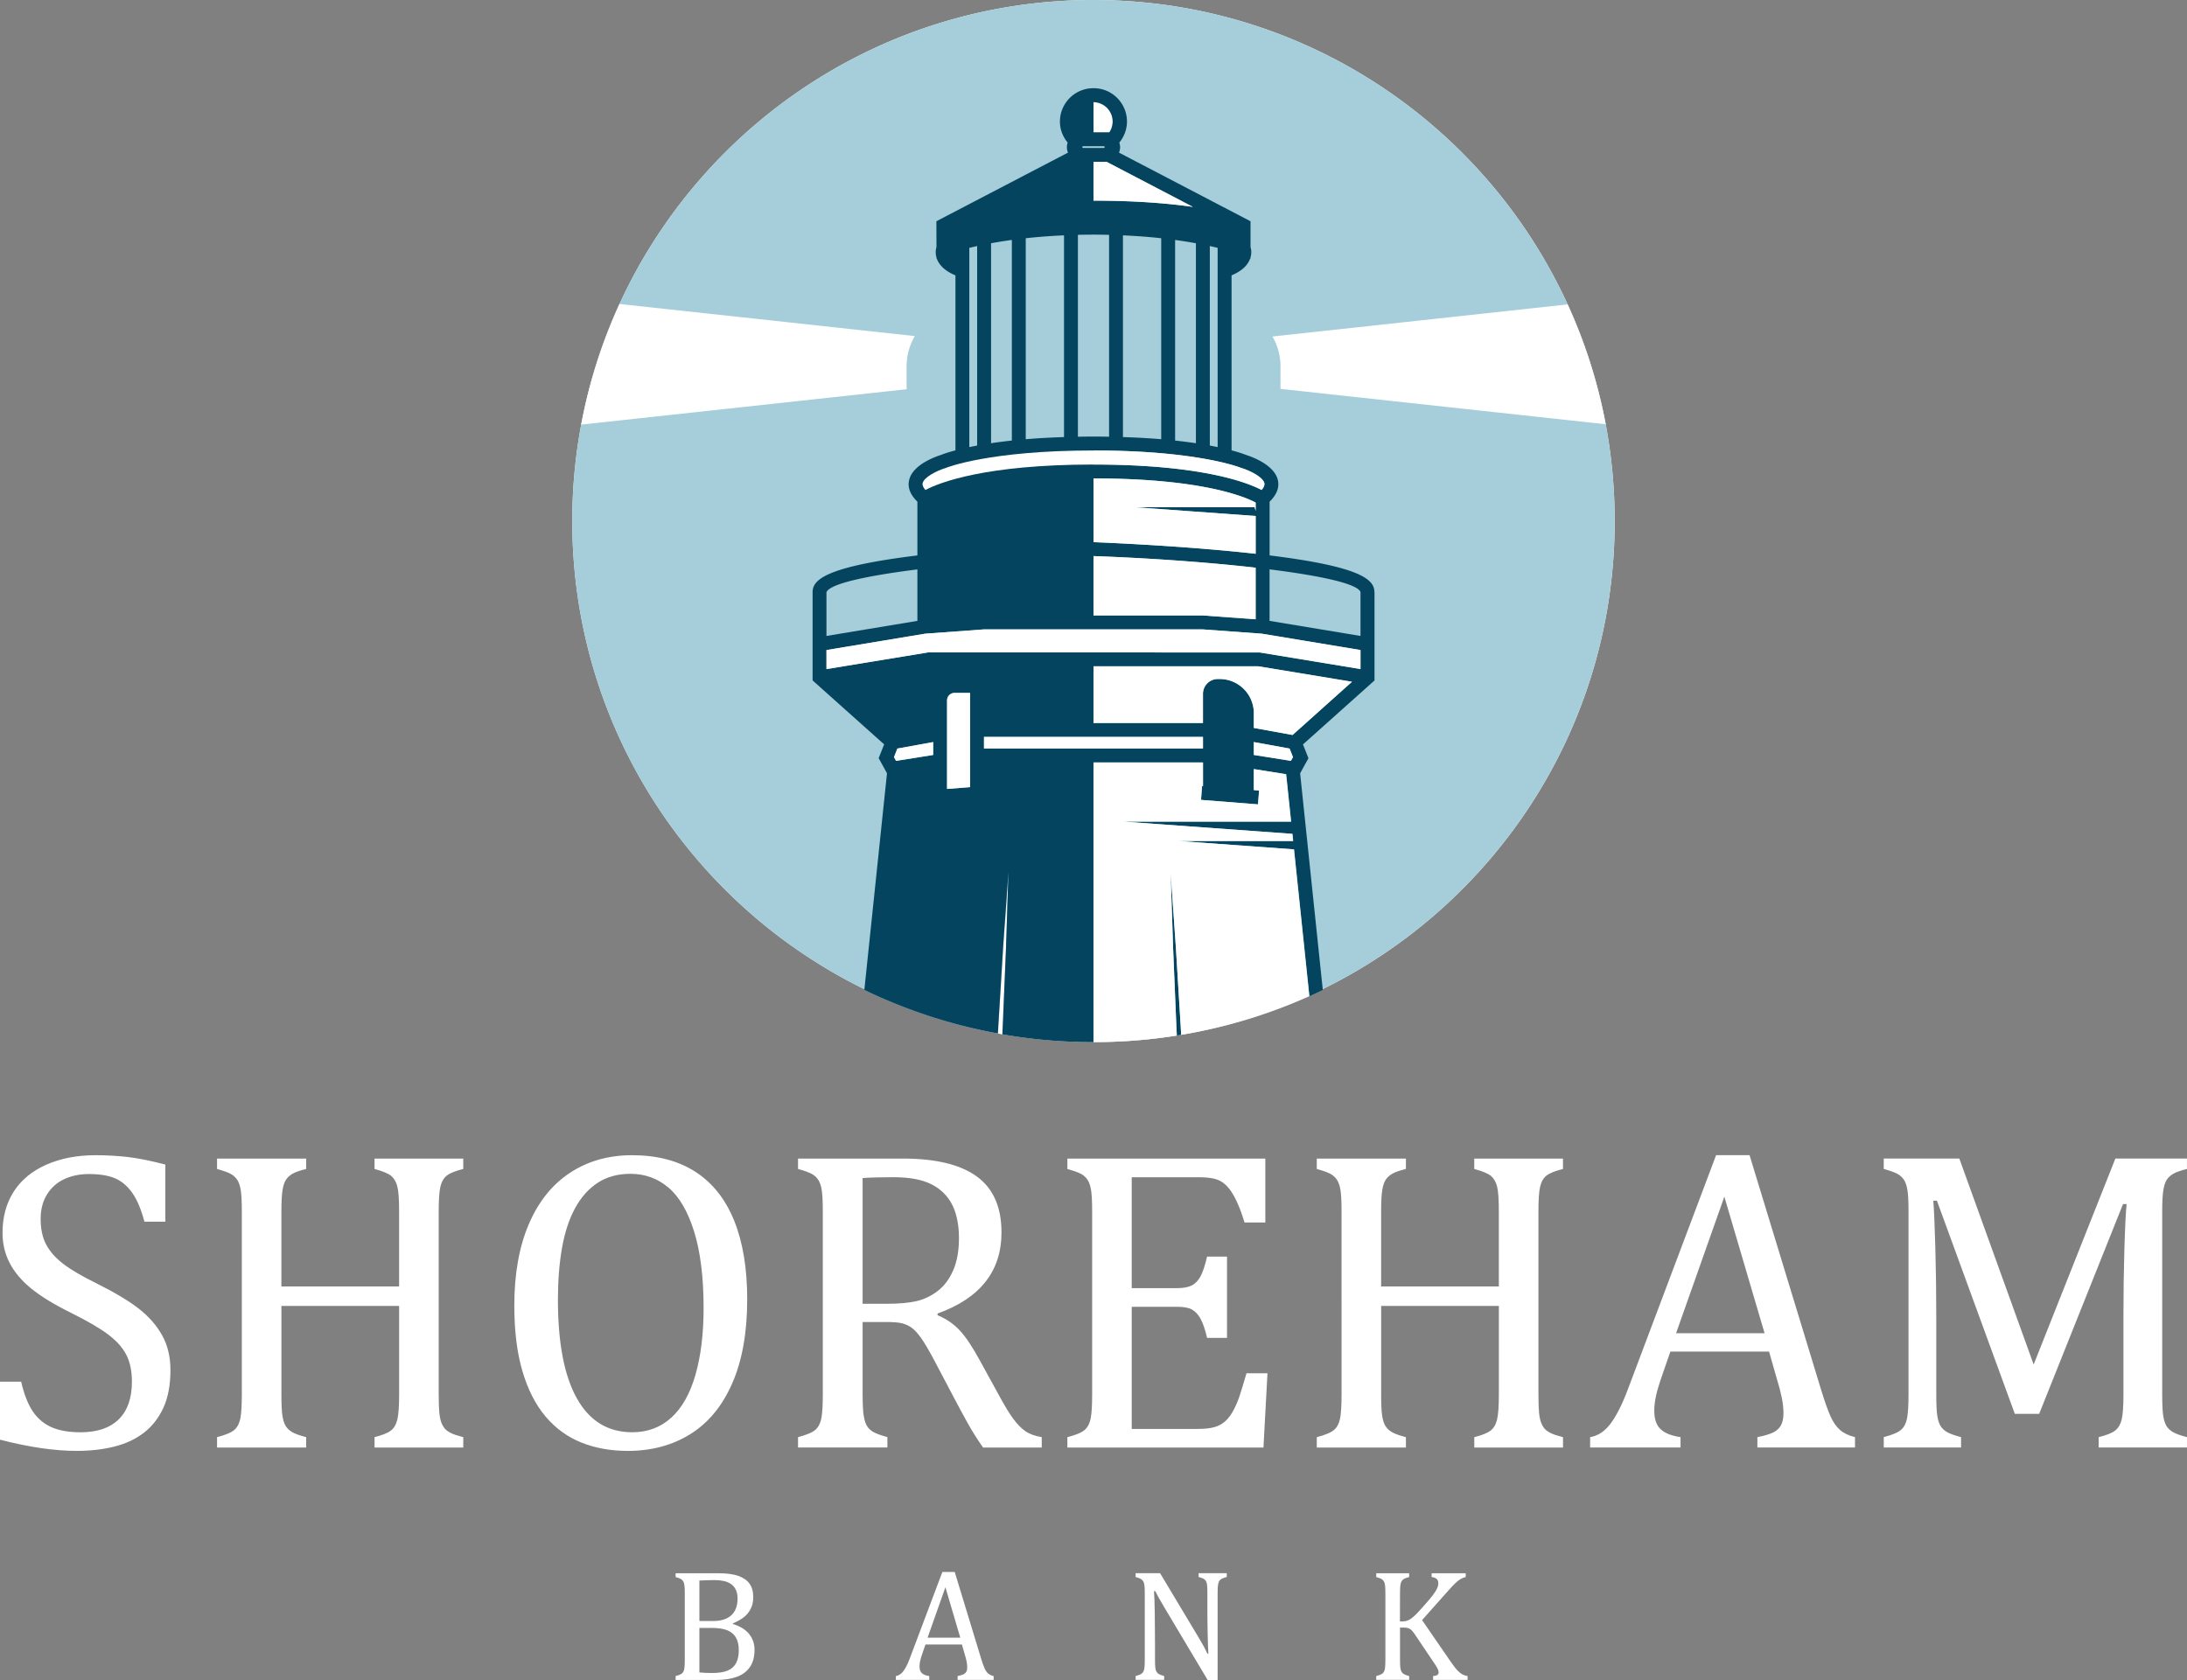
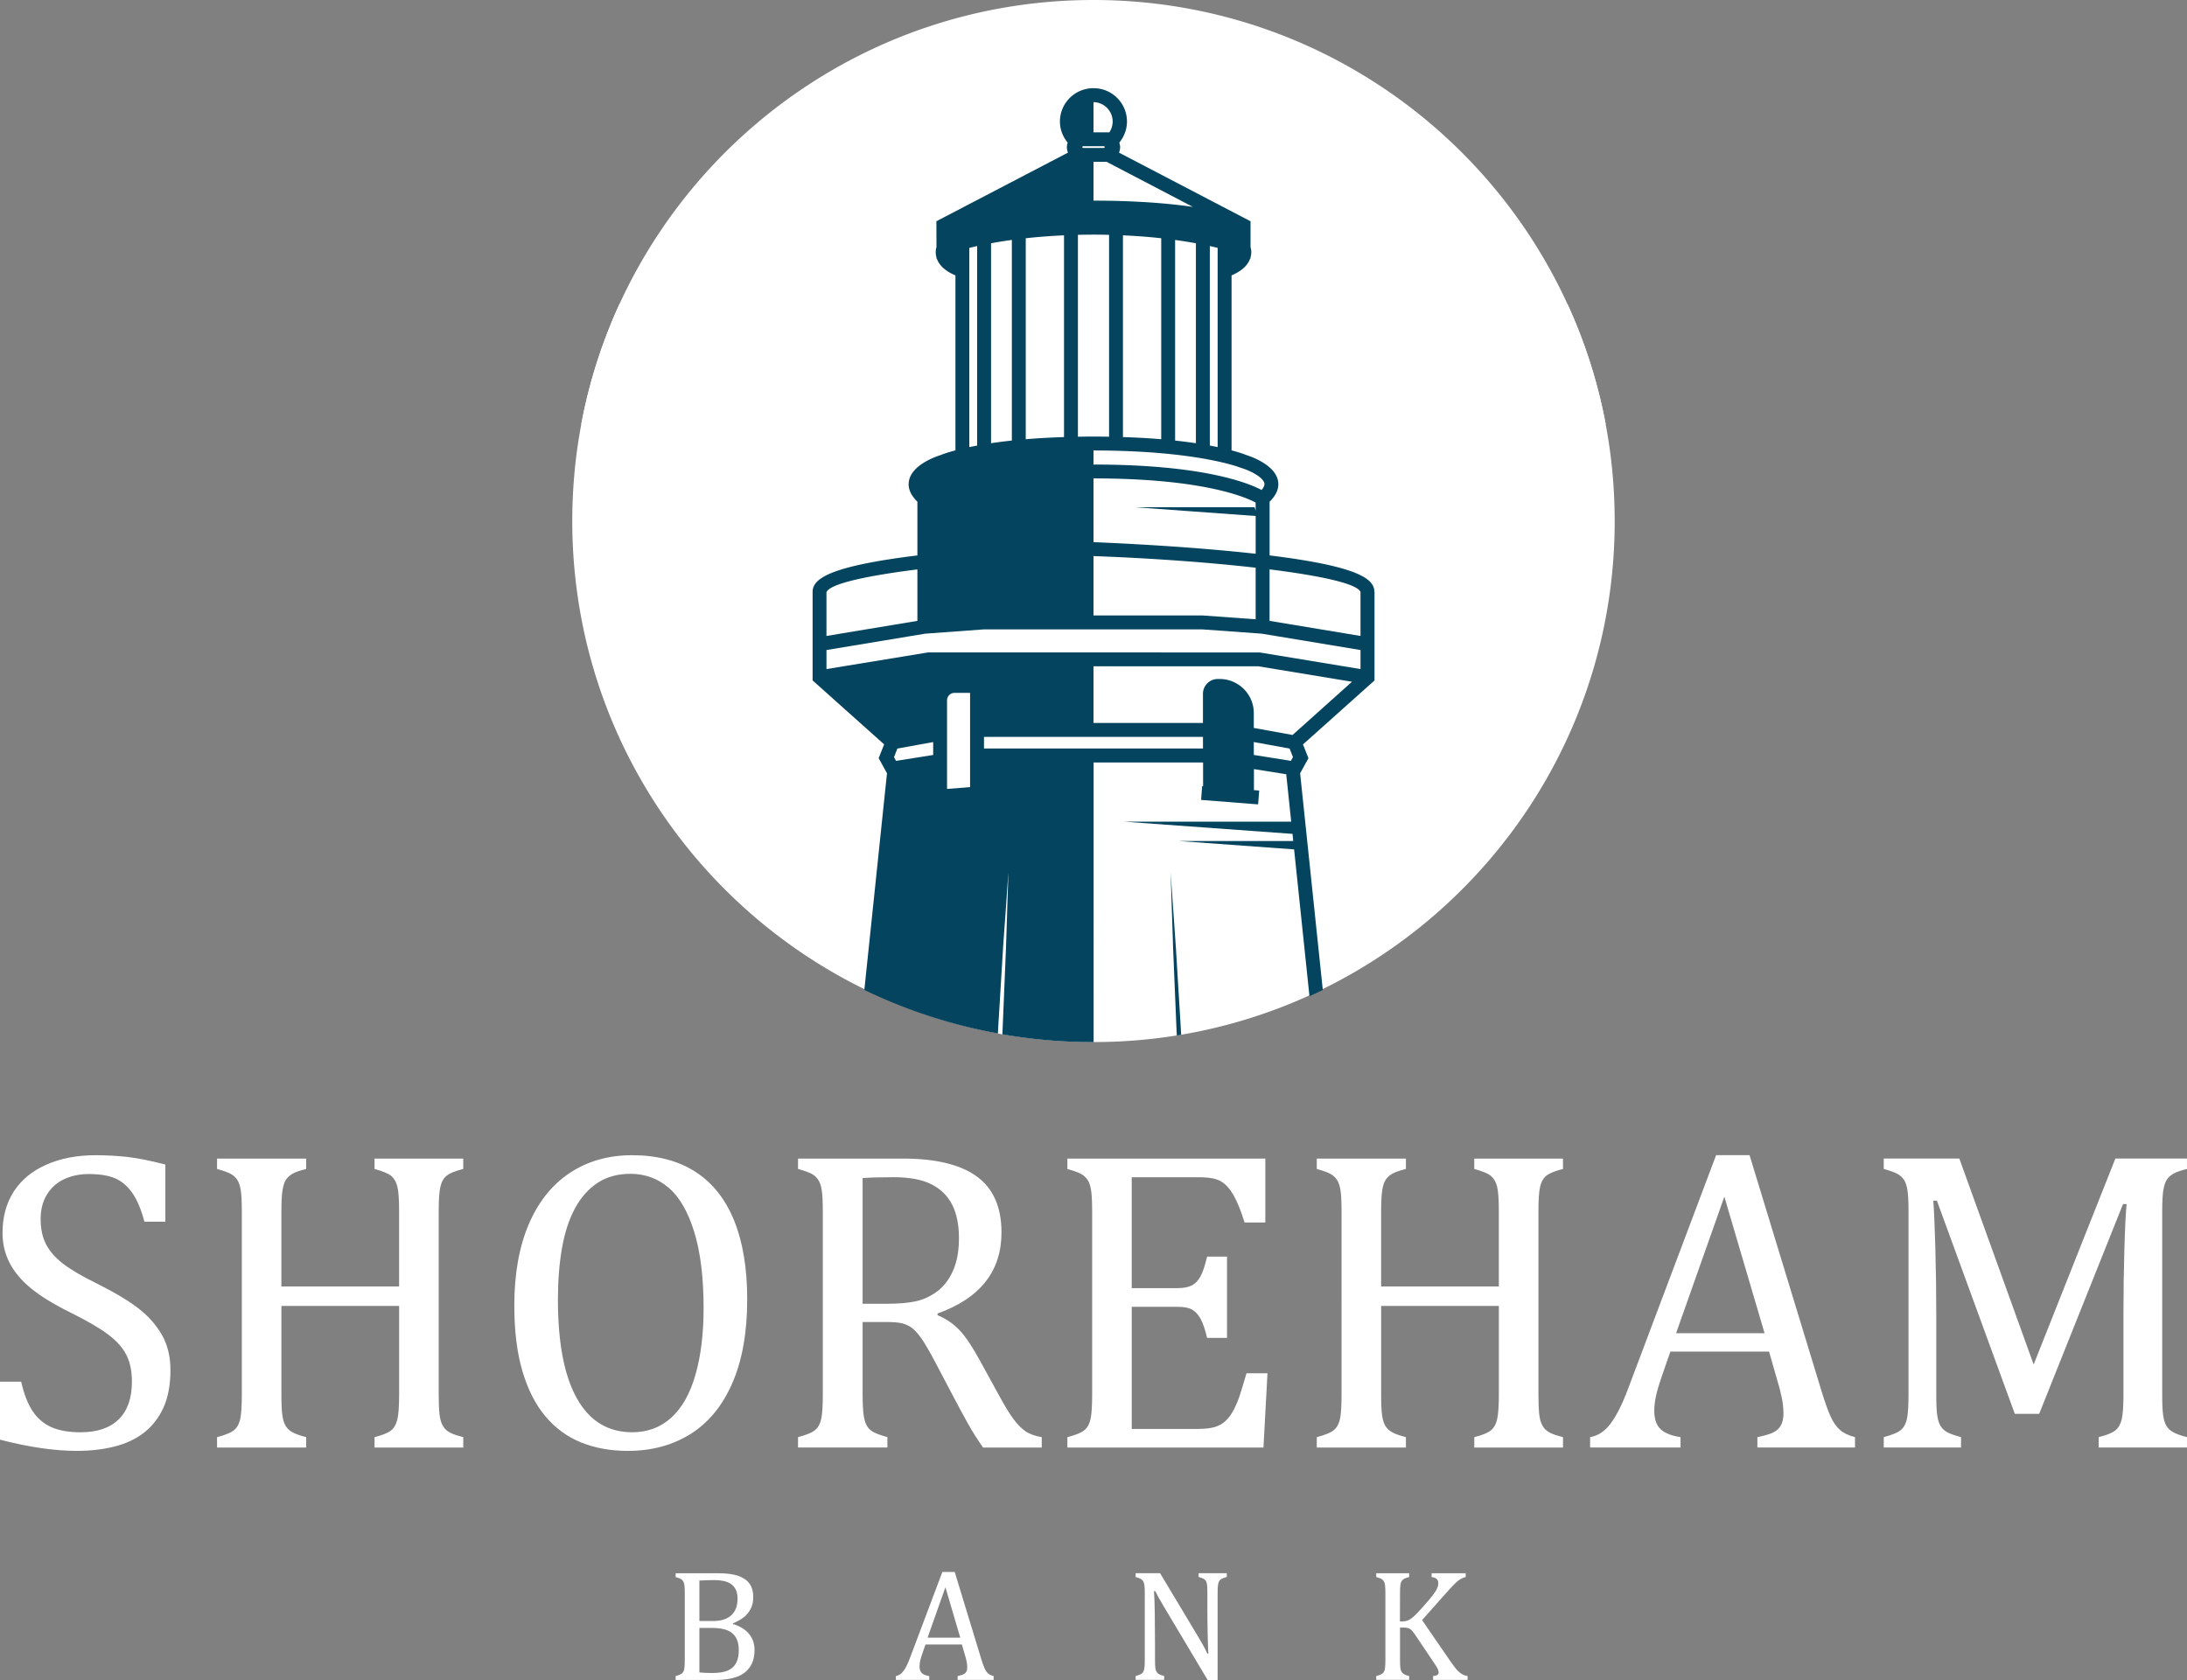
<svg xmlns="http://www.w3.org/2000/svg" id="Layer_2" data-name="Layer 2" viewBox="0 0 994.91 764.64">
  <rect x="0" y="0" width="994.91" height="764.64" fill="#808080" stroke="none" />
  <defs>
    <style>.cls-1{fill:none}.cls-1,.cls-2,.cls-4{stroke-width:0}.cls-2{fill:#05445e}.cls-4{fill:#fff}</style>
  </defs>
  <g id="Layer_1-2" data-name="Layer 1">
    <path class="cls-4" d="M734.56 237.1c0 93.55-54.19 174.45-132.89 213.02-2 .99-4.03 1.94-6.07 2.87a235.341 235.341 0 01-58.27 17.87c-.65.11-1.32.22-1.97.32-8.43 1.35-17 2.27-25.71 2.71-.74.04-1.49.07-2.24.1-.43.02-.86.03-1.29.05h-.18c-.78.03-1.56.05-2.35.07l-1.58.03-1.87.03c-.9.01-1.8.02-2.7.02s-1.8 0-2.7-.02c-.62 0-1.25-.02-1.87-.03l-1.58-.03c-.78-.02-1.57-.04-2.35-.07h-.18c-.43-.02-.86-.03-1.29-.05-1.76-.07-3.51-.16-5.27-.27-8.9-.57-17.68-1.62-26.28-3.15-.65-.11-1.31-.23-1.96-.36a235.162 235.162 0 01-60.73-20.09c-78.71-38.57-132.89-119.47-132.89-213.02 0-14.99 1.39-29.65 4.06-43.87 3.59-19.22 9.5-37.62 17.43-54.9C319.3 56.7 401.76 0 497.45 0s178.29 56.79 215.7 138.53a234.574 234.574 0 0117.31 54.52c2.69 14.27 4.09 29 4.09 44.06z" />
-     <path d="M601.67 450.13l.03.34c-2.01.97-4.03 1.91-6.07 2.83a237.75 237.75 0 01-58.3 17.61 241.437 241.437 0 01-27.68 2.99c-.74.04-1.49.07-2.24.1-.43.02-.86.03-1.29.05h-.18c-.78.03-1.56.05-2.35.07l-1.58.03-1.87.03c-.9.01-1.8.02-2.7.02s-1.8 0-2.7-.02c-.62 0-1.25-.02-1.87-.03l-1.58-.03c-.78-.02-1.57-.04-2.35-.07h-.18c-.43-.02-.86-.03-1.29-.05-1.76-.07-3.51-.16-5.27-.27-8.9-.55-17.67-1.59-26.28-3.1a237.978 237.978 0 01-62.74-20.16l.04-.34c-78.71-38.57-132.89-119.47-132.89-213.02 0-14.99 1.39-29.65 4.06-43.87 3.59-19.22 9.5-37.62 17.43-54.9C319.3 56.7 401.76 0 497.45 0s178.29 56.79 215.7 138.53a234.574 234.574 0 0117.31 54.52c2.69 14.27 4.09 29 4.09 44.06 0 93.55-54.19 174.45-132.89 213.02z" fill="#a5ceda" stroke-width="0" />
    <path class="cls-4" d="M582.52 176.96v-10.29c0-4.93-1.36-9.53-3.64-13.54l134.27-14.6a234.574 234.574 0 0117.31 54.52l-147.95-16.09zm-166.35-24.03c-2.35 4.05-3.74 8.72-3.74 13.72v10.48L264.4 193.22c3.59-19.22 9.5-37.62 17.43-54.9l134.33 14.6z" />
    <path class="cls-1" d="M497.45 67.33h4.69c.22 0 .39-.18.39-.4s-.18-.39-.39-.39h-9.39c-.22 0-.39.18-.39.39s.18.4.39.4h4.71z" />
    <path class="cls-4" d="M502.83 60.22h1.84c.98-1.44 1.5-3.15 1.5-4.92 0-4.83-3.9-8.76-8.72-8.82v13.74h5.38z" />
    <path class="cls-1" d="M484.04 107.09c-6.36.29-12.16.75-17.4 1.33v91.46c5.19-.44 11.02-.77 17.4-.98v-91.81zm-66.7 152.02c-23.34 2.93-39.95 6.58-41.38 10.4v19.88l41.38-6.86V259.1zm80.01-60.45h.19c2.41 0 4.72.03 6.99.07v-91.87c-2.3-.05-4.65-.09-7.08-.09-2.43 0-4.79.04-7.09.09v91.87c2.27-.04 4.58-.07 6.99-.07zm-52.83-86.7c-1.27.28-2.46.56-3.56.83v90.66c1.11-.23 2.3-.46 3.56-.7v-90.79zm15.79-2.77c-3.45.47-6.61.98-9.46 1.5v91c2.86-.43 6.01-.84 9.46-1.21v-91.29zm50.54-2.1v91.81c6.39.21 12.21.54 17.4.98v-91.46c-5.25-.58-11.04-1.04-17.4-1.33zm23.73 93.39c3.46.37 6.61.78 9.46 1.21v-91c-2.86-.52-6.02-1.03-9.46-1.5v91.29zm84.33 68.92c-1.42-3.77-18.03-7.39-41.37-10.31v23.44l41.37 6.86V269.4zm-64.98-156.61c-1.1-.27-2.29-.54-3.56-.83v90.79c1.26.23 2.45.47 3.56.7v-90.66z" />
    <path class="cls-4" d="M458.72 397.25v.59c0 .12-.01.25-.01.39 0 .09 0 .18-.01.28v.19c0 .12 0 .24-.01.36v.16c0 .13-.01.26-.01.4-.01.17-.02.35-.02.54l-.03 1c0 .07 0 .13-.01.2 0 .22-.01.46-.02.7-.01.42-.03.87-.04 1.34 0 .16-.01.31-.02.48-.02.43-.03.87-.04 1.34a596.402 596.402 0 00-.09 2.85c-.04 1.3-.09 2.7-.14 4.2l-.03 1.06v.15l-.06 1.94c-.01.22-.02.44-.02.67v.2l-.03.92v.18c-.05 1.56-.11 3.2-.16 4.91-.07 2.03-.14 4.15-.21 6.36-.02.43-.03.87-.04 1.31-.02.49-.03.98-.05 1.48-.43 10.32-.93 22.35-1.46 35.24-.06 1.26-.12 2.58-.19 3.9v.05c-.65-.11-1.32-.23-1.97-.35v-.06c.02-.45.05-.91.07-1.37.03-.51.06-1.02.08-1.52.01-.25.03-.5.04-.75.79-12.88 1.53-24.9 2.15-35.2.04-.64.09-1.28.13-1.91.04-.63.09-1.25.13-1.87.04-.62.08-1.23.13-1.83l.06-.9.06-.88.06-.87.09-1.28.06-.81.06-.79.06-.78c.03-.45.06-.9.1-1.33.02-.27.03-.53.06-.79.03-.51.07-1.01.1-1.49.04-.53.07-1.04.11-1.55.03-.47.06-.92.1-1.38l.09-1.32c.02-.22.03-.43.04-.64 0-.05.01-.1.01-.15.03-.38.05-.74.08-1.1.01-.2.03-.4.04-.6.03-.4.06-.79.08-1.17l.06-.86c.04-.6.08-1.19.12-1.74l.06-.86c.04-.6.08-1.17.12-1.7.03-.39.05-.75.08-1.1l.03-.54c.01-.19.03-.38.04-.55v-.07c0-.12.02-.24.02-.35.02-.22.03-.44.04-.64 0-.1.02-.2.02-.3l.03-.4c.01-.13.02-.25.02-.36v-.06l.03-.36c.01-.15.02-.27.03-.39 0-.08.01-.16.02-.22v-.17z" />
    <path class="cls-2" d="M537.33 470.86v.04c-.65.11-1.31.22-1.97.32v-.04c-.07-1.52-.15-3.04-.22-4.51-.54-12.89-1.04-24.92-1.47-35.24-.68-20.64-1.13-34.39-1.13-34.39l2.4 34.33c.63 10.3 1.37 22.32 2.15 35.2.08 1.39.16 2.84.24 4.28z" />
    <path class="cls-2" d="M625.24 269.41c0-5.69-6.24-11.57-47.67-16.67v-24.45c3.21-3.12 4.47-6.37 3.79-9.67-1.54-7.32-12.65-11.03-14.55-11.61-.63-.27-2.8-1.09-6.55-2.08v-79.62c4.25-1.81 7.05-4.2 8.27-7.19.09-.18.13-.36.18-.5l.18.04v-.58c.59-1.99.31-3.62 0-4.61v-11.79l-59.83-31.23c.31-.77.5-1.62.5-2.53 0-.72-.18-1.4-.36-2.03 2.22-2.71 3.48-6.1 3.48-9.58 0-8.36-6.78-15.18-15.14-15.18-.04 0-.04.04-.09.04s-.09-.04-.09-.04c-8.36 0-15.18 6.82-15.18 15.18 0 3.48 1.26 6.87 3.53 9.58a6.14 6.14 0 00-.36 2.03c0 .91.18 1.76.5 2.53l-59.87 31.23.04 11.79c-.31.95-.58 2.66 0 4.66v.54l.14-.04c.09.18.09.32.18.5 1.26 2.98 4.02 5.38 8.31 7.19v79.62c-3.79.99-5.92 1.81-6.55 2.08-1.94.59-13.06 4.29-14.55 11.61-.72 3.3.59 6.55 3.79 9.67v24.45c-41.48 5.1-47.67 10.98-47.67 16.67v40.21l32.54 29.1-2.49 6.28 3.79 6.87-10.27 98.25-.04.34c19 9.17 39.39 15.91 60.77 19.81v-.06c.02-.45.05-.91.07-1.37.03-.51.06-1.02.08-1.52.01-.25.03-.5.04-.75.79-12.88 1.53-24.9 2.15-35.2.04-.64.09-1.28.13-1.91.04-.63.08-1.25.13-1.87.04-.62.08-1.23.13-1.83l.06-.9.06-.88.06-.87.09-1.28.06-.81.06-.79.06-.78c.03-.45.06-.9.1-1.33.02-.27.03-.53.06-.79.03-.51.07-1.01.1-1.49.04-.53.07-1.04.11-1.55.03-.47.06-.92.1-1.38l.09-1.32c.02-.22.03-.43.04-.64 0-.05.01-.1.01-.15.03-.38.05-.74.08-1.1.01-.2.03-.4.04-.6.03-.4.06-.79.08-1.17l.06-.86c.04-.6.08-1.19.12-1.74l.06-.86c.04-.6.08-1.17.12-1.7.03-.39.05-.75.08-1.1l.03-.54c.01-.19.03-.38.04-.55v-.07c0-.12.02-.24.02-.35.02-.22.03-.44.04-.64 0-.1.02-.2.02-.3l.03-.4c.01-.13.02-.25.02-.36v-.06l.03-.36c.01-.15.02-.27.03-.39 0-.08.01-.16.02-.22 0-.07 0-.13.01-.17v.59c0 .12-.01.25-.01.39 0 .09 0 .18-.01.28v.19c0 .12 0 .24-.01.36v.16c0 .13-.01.26-.01.4-.01.17-.02.35-.02.54l-.03 1c0 .07 0 .13-.01.2 0 .22-.01.46-.02.7-.01.42-.03.87-.04 1.34 0 .16-.01.31-.02.48-.02.43-.03.87-.04 1.34a596.402 596.402 0 00-.09 2.85c-.04 1.3-.09 2.7-.14 4.2l-.03 1.06v.15l-.06 1.94c-.01.22-.02.44-.02.67v.2l-.03.92v.18c-.05 1.56-.11 3.2-.16 4.91-.07 2.03-.14 4.15-.21 6.36-.02.43-.03.87-.04 1.31-.02.49-.03.98-.05 1.48-.43 10.32-.93 22.35-1.46 35.24-.06 1.26-.12 2.58-.19 3.9v.05c8.61 1.51 17.38 2.55 26.28 3.1 1.75.11 3.51.2 5.27.27.43.02.86.03 1.29.05h.18c.78.03 1.56.05 2.35.07l1.58.03 1.87.03c.9.01 1.8.02 2.7.02V346.96h49.8v10.77l-.42-.03-.49 6.3 25.94 2.04.5-6.3-2.4-.19v-9.57l14.69 2.34 2.26 21.57h-76.24l76.83 5.57.34 3.26h-51.94l52.33 3.8 6.95 66.5.03.3c2.04-.91 4.06-1.85 6.07-2.83l-.03-.34-10.28-98.25 3.79-6.87-2.49-6.28 32.54-29.1v-40.21zm-60.74-56.53l.34.12c3.83 1.14 9.76 4.13 10.34 6.9.2.99-.41 2.07-1.26 3.06-6.44-3.38-27.1-11.55-76.38-11.57s-.09 0-.09 0v-6.4c47.66.02 66.87 7.83 67.05 7.9zm6.73 21.93V252c-3.51-.39-7.24-.78-11.22-1.16-30.92-2.97-62.24-4.11-62.55-4.13v.24l-.01-29.25c49.4.01 68.92 8.4 73.77 10.99v3.75l-.46-1.63h-54.58l55.05 4zm-73.78 18.24c25.35.91 51.95 2.8 73.77 5.29v23.47l-24.02-1.74h-49.75v-27.03zm13.4-54.16v-91.8c6.36.29 12.16.74 17.41 1.32v91.46c-5.19-.44-11.02-.77-17.41-.98zm39.52-86.93c1.27.29 2.46.56 3.56.83v90.66c-1.11-.24-2.3-.46-3.56-.7v-90.79zm-6.33 89.73c-2.85-.43-6.01-.83-9.46-1.21v-91.29c3.45.48 6.61.98 9.46 1.51v91zm-1.37-107.55c-10.84-1.56-25.62-2.83-45.13-2.84s-.06 0-.09 0V73.65h5.38c.17 0 .34-.04.51-.05l39.33 20.54zm-45.22-47.66c4.82.06 8.72 3.99 8.72 8.82 0 1.77-.53 3.48-1.51 4.92h-7.21V46.48zm-4.7 20.06h9.4c.22 0 .39.18.39.4s-.17.39-.39.39h-9.4c-.21 0-.39-.17-.39-.39s.18-.4.39-.4zm-2.39 40.32c2.3-.05 4.66-.08 7.09-.09h.01c2.42 0 4.78.04 7.08.09v91.87c-2.27-.04-4.58-.07-6.99-.07h-.2c-2.41 0-4.72.03-6.99.07v-91.87zm-23.73 1.55c5.25-.58 11.05-1.04 17.41-1.32v91.8c-6.39.21-12.21.54-17.41.98v-91.46zm-15.78 2.28c2.85-.53 6.02-1.03 9.46-1.51v91.29c-3.46.38-6.61.78-9.46 1.21v-91zm-9.89 2.1c1.1-.27 2.29-.54 3.56-.83v90.79c-1.26.24-2.45.47-3.56.7v-90.66zM417.34 259.1v23.43l-41.37 6.86v-19.88c1.42-3.83 18.03-7.47 41.37-10.4zm-10.64 85.44l1.53-3.9 16.29-2.96v5.87l-16.89 2.69-.93-1.69zm24.13 14.47v-40.32c0-1.87 1.52-3.39 3.39-3.39h6.93c.09 0 .16.07.16.16v42.73l-10.48.82zm116.43-18.4h-99.62v-5.29h99.62v5.29zm40 5.62l-16.88-2.69v-5.87l16.28 2.96 1.53 3.9-.93 1.69zm.75-11.78l-17.63-3.2v-6.75c0-8.56-6.96-15.52-15.52-15.52h-.87c-3.72 0-6.74 3.02-6.74 6.74v13.27h-49.8v-25.8h74.94l42.66 7.04-27.04 24.22zm30.91-29.99l-45.74-7.54-75.63-.04h-75.31l-46.26 7.59v-8.67l44.89-7.44 26.82-1.96h99.29l27.05 1.96 44.89 7.44v8.66zm0-15.07l-41.37-6.86v-23.44c23.33 2.92 39.94 6.53 41.37 10.3v19.99z" />
-     <path class="cls-4" d="M572.4 303.2h-74.94V329h49.8v-13.27c0-3.72 3.03-6.74 6.75-6.74h.86c8.55 0 15.52 6.96 15.52 15.52v6.75l17.62 3.2 27.05-24.22-42.65-7.04zm-2.02 34.48v5.86l16.89 2.69.93-1.69-1.53-3.9-16.29-2.96zm.85-105.23v-3.75c-4.85-2.59-24.37-10.97-73.77-10.99v29.25-.24c.32.01 31.64 1.15 62.56 4.12 3.97.38 7.7.77 11.21 1.16v-17.2l-55.05-3.99h54.58l.46 1.64zm-68.4-158.79h-5.38v17.65h.09c19.51.01 34.29 1.29 45.13 2.84l-39.33-20.54c-.17.01-.34.05-.51.05zm-5.38 206.41h49.75l24.02 1.74v-23.48c-21.83-2.49-48.43-4.38-73.77-5.29v27.03zm0-68.68h.09c49.28.02 69.94 8.2 76.38 11.57.85-.98 1.46-2.07 1.26-3.05-.58-2.77-6.51-5.75-10.34-6.9l-.34-.12c-.18-.08-19.39-7.89-67.05-7.9v6.4zm39.88 259.52v-.04c-.08-1.44-.16-2.89-.24-4.28-.79-12.88-1.52-24.9-2.15-35.2l-2.4-34.33s.45 13.76 1.13 34.39c.43 10.32.93 22.35 1.47 35.24.07 1.46.15 2.98.22 4.51v.04c-8.43 1.34-17.01 2.23-25.71 2.67-.74.04-1.49.07-2.24.1-.43.02-.86.03-1.29.05h-.18c-.78.03-1.56.05-2.35.07l-1.58.03-1.87.03c-.9.01-1.8.02-2.7.02V346.94h49.8v10.77l-.42-.03-.49 6.3 25.94 2.04.49-6.3-2.4-.19v-9.57l14.69 2.34 2.26 21.57h-76.24l76.83 5.57.34 3.26H536.3l52.33 3.8 6.95 66.5.03.3a237.75 237.75 0 01-58.3 17.61z" />
-     <path class="cls-4" d="M497.45 296.88h.09l75.63.04 45.74 7.54v-8.66l-44.88-7.44-27.05-1.97-49.44.01h-49.85l-26.82 1.96-44.89 7.44v8.67l46.26-7.59h75.21zm-56.29 18.43h-6.93c-1.87 0-3.39 1.52-3.39 3.39v40.31l10.48-.82v-42.73c0-.09-.07-.16-.16-.16zm-34.46 29.23l.93 1.69 16.88-2.69v-5.86l-16.28 2.96-1.53 3.9zm90.75-9.22h-49.82v5.29h99.63v-5.29h-49.81zm0-123.93h-.09c-49.28.02-69.94 8.2-76.38 11.57-.85-.98-1.46-2.07-1.26-3.05.58-2.77 6.51-5.75 10.34-6.9l.34-.12c.18-.08 19.39-7.89 67.05-7.9v6.4z" />
    <path class="cls-1" d="M734.56 237.1c0 93.55-54.19 174.45-132.89 213.02-2 .99-4.03 1.94-6.07 2.87a235.341 235.341 0 01-58.27 17.87c-.65.11-1.32.22-1.97.32-8.43 1.35-17 2.27-25.71 2.71-.74.04-1.49.07-2.24.1-.43.02-.86.03-1.29.05h-.18c-.78.03-1.56.05-2.35.07l-1.58.03-1.87.03c-.9.01-1.8.02-2.7.02s-1.8 0-2.7-.02c-.62 0-1.25-.02-1.87-.03l-1.58-.03c-.78-.02-1.57-.04-2.35-.07h-.18c-.43-.02-.86-.03-1.29-.05-1.76-.07-3.51-.16-5.27-.27-8.9-.57-17.68-1.62-26.28-3.15-.65-.11-1.31-.23-1.96-.36a235.162 235.162 0 01-60.73-20.09c-78.71-38.57-132.89-119.47-132.89-213.02 0-14.99 1.39-29.65 4.06-43.87 3.59-19.22 9.5-37.62 17.43-54.9C319.3 56.7 401.76 0 497.45 0s178.29 56.79 215.7 138.53a234.574 234.574 0 0117.31 54.52c2.69 14.27 4.09 29 4.09 44.06z" />
    <path class="cls-4" d="M307.36 764.43v-1.74c1.47-.38 2.45-.8 2.95-1.26s.82-1.12.98-1.97c.15-.85.23-2.16.23-3.91v-30.76c0-1.64-.06-2.83-.18-3.57-.12-.75-.32-1.33-.59-1.74-.27-.41-.64-.75-1.08-.99-.45-.25-1.22-.53-2.31-.84v-1.74h19.45c3.77 0 6.8.4 9.09 1.21 2.29.81 3.99 2 5.1 3.57s1.67 3.61 1.67 6.1c0 2.06-.4 3.85-1.19 5.37-.8 1.52-1.83 2.78-3.11 3.77-1.28 1-2.93 1.92-4.94 2.77v.32c3.22.97 5.67 2.47 7.33 4.5 1.66 2.03 2.49 4.44 2.49 7.24 0 3.22-.72 5.86-2.15 7.9s-3.44 3.52-6.03 4.43c-2.58.91-5.71 1.37-9.39 1.37h-18.32zm17.04-26.78c3.6 0 6.36-.87 8.27-2.61 1.91-1.74 2.86-4.27 2.86-7.59 0-1.64-.27-2.99-.8-4.07s-1.27-1.94-2.2-2.58c-.94-.64-2.05-1.1-3.33-1.37-1.28-.27-2.67-.41-4.16-.41-.9 0-2.09.02-3.56.07-1.47.05-2.57.1-3.31.14v18.42h6.22zm-6.23 23.4c1.73.17 3.66.25 5.79.25 3.11 0 5.52-.39 7.24-1.17s2.96-1.94 3.73-3.47c.77-1.53 1.16-3.44 1.16-5.74s-.42-4.2-1.26-5.69c-.84-1.49-2.14-2.61-3.89-3.34-1.76-.73-4.17-1.1-7.26-1.1h-5.51v20.27zm117.47 3.38v-1.74c1.18-.24 2.07-.5 2.65-.78.58-.29 1.02-.68 1.3-1.19.29-.51.43-1.19.43-2.04 0-.8-.1-1.68-.29-2.61-.19-.94-.46-1.99-.82-3.15l-1.32-4.59h-16.57l-1.21 3.49c-.62 1.76-1.02 3.08-1.21 3.98s-.29 1.72-.29 2.45c0 1.42.36 2.47 1.09 3.13.72.66 1.83 1.1 3.33 1.32v1.74h-15.19v-1.74c1.33-.21 2.48-.98 3.47-2.31.99-1.33 1.94-3.22 2.86-5.69l14.83-39.37h5.62l12.09 39.66c.57 1.85 1.07 3.26 1.51 4.23.44.97.97 1.73 1.58 2.28.62.55 1.46.95 2.53 1.21v1.74h-16.39zm-13.66-19.21h14.87l-6.76-22.94-8.11 22.94zm123.33-.03c.86 1.42 1.57 2.67 2.15 3.73.58 1.07 1.18 2.26 1.8 3.59h.46c-.12-1.45-.22-4.32-.32-8.63s-.14-8.19-.14-11.65v-7.47c0-1.64-.05-2.83-.14-3.59-.1-.76-.27-1.34-.52-1.74-.25-.4-.59-.73-1.03-.98-.44-.25-1.2-.53-2.29-.84v-1.74h12.8v1.74c-1.07.28-1.82.55-2.26.78-.44.24-.8.55-1.07.92-.27.38-.48.95-.62 1.71s-.21 2.01-.21 3.73v39.87h-4.45l-19.81-33.22c-1.23-2.06-2.11-3.57-2.63-4.52-.53-.95-1.01-1.89-1.46-2.81h-.6c.17 1.83.29 5.13.36 9.91s.11 9.54.11 14.28v7.26c0 1.59.05 2.75.16 3.49.11.74.29 1.32.53 1.74.25.43.62.78 1.1 1.07.49.29 1.27.57 2.37.85v1.74h-12.98v-1.74c1.47-.38 2.45-.8 2.95-1.26.49-.46.82-1.12.98-1.97.15-.85.23-2.16.23-3.91v-30.76c0-1.64-.06-2.83-.18-3.57-.12-.75-.32-1.33-.59-1.74-.27-.41-.63-.75-1.08-.99-.45-.25-1.22-.53-2.31-.84v-1.74h11.13l17.57 29.31zm91.54-7.36h1.07c.9 0 1.72-.14 2.47-.43.75-.28 1.58-.82 2.51-1.6s2.33-2.24 4.23-4.37c2.28-2.54 3.83-4.38 4.66-5.51 1.04-1.35 1.74-2.49 2.1-3.41.29-.69.43-1.35.43-1.99 0-.95-.27-1.64-.82-2.08-.54-.44-1.29-.7-2.24-.8v-1.74h15.51v1.74c-.76.17-1.51.46-2.24.87-.73.41-1.49.98-2.26 1.71-.77.72-1.9 1.92-3.39 3.57l-11.95 13.44 12.94 18.81c1.38 1.99 2.45 3.38 3.24 4.18.78.79 1.53 1.38 2.24 1.74.71.37 1.47.61 2.28.73v1.74h-15.68v-1.74c.88-.07 1.52-.24 1.92-.5.4-.26.6-.65.6-1.17 0-.43-.14-.94-.41-1.55-.27-.6-.7-1.33-1.3-2.19l-8.29-12.34c-.97-1.47-1.69-2.44-2.13-2.92s-.94-.82-1.46-1.05c-.52-.22-1.22-.34-2.1-.34h-1.88v14.9c0 1.59.05 2.75.16 3.49.11.74.29 1.32.53 1.74.25.43.62.78 1.1 1.07.49.29 1.27.57 2.36.85v1.74h-14.97v-1.74c1.47-.38 2.45-.8 2.95-1.26.5-.46.82-1.12.98-1.97.15-.85.23-2.16.23-3.91v-30.76c0-1.64-.06-2.83-.18-3.57-.12-.75-.32-1.33-.59-1.74-.27-.41-.64-.75-1.08-.99-.45-.25-1.22-.53-2.31-.84v-1.74h14.97v1.74c-1.04.26-1.8.52-2.26.78-.46.26-.83.59-1.1.98s-.48.98-.6 1.76c-.13.78-.19 1.99-.19 3.63l-.04 13.05zM9.63 628.74c1.29 5.65 3.02 10.11 5.2 13.39 2.18 3.28 5.01 5.7 8.48 7.27 3.47 1.57 7.93 2.36 13.39 2.36 7.51 0 13.28-1.96 17.29-5.87 4.01-3.92 6.02-9.63 6.02-17.15 0-4.82-.84-8.86-2.5-12.14-1.67-3.28-4.4-6.36-8.19-9.25-3.79-2.89-9.57-6.26-17.34-10.11-7.51-3.72-13.45-7.37-17.82-10.93-4.37-3.56-7.62-7.43-9.78-11.61-2.15-4.17-3.23-8.73-3.23-13.68 0-7.19 1.69-13.44 5.06-18.73 3.37-5.3 8.32-9.39 14.83-12.28 6.52-2.89 13.98-4.33 22.39-4.33 4.88 0 9.65.26 14.31.77 4.65.51 10.48 1.67 17.48 3.47v26.01h-9.53c-1.48-5.65-3.34-10.05-5.59-13.2-2.25-3.15-4.88-5.35-7.9-6.6-3.02-1.25-6.94-1.88-11.75-1.88-4.18 0-7.92.77-11.22 2.31-3.31 1.54-5.92 3.87-7.85 6.98-1.93 3.12-2.89 6.82-2.89 11.13 0 4.56.82 8.41 2.46 11.56 1.64 3.15 4.19 6.07 7.66 8.76 3.47 2.7 8.6 5.72 15.41 9.06 8.22 4.11 14.59 7.93 19.12 11.46 4.53 3.53 8.06 7.56 10.6 12.09 2.53 4.53 3.8 9.81 3.8 15.84 0 6.74-1.06 12.44-3.18 17.1-2.12 4.65-5.06 8.44-8.81 11.36-3.76 2.92-8.25 5.04-13.49 6.36-5.24 1.32-10.96 1.97-17.19 1.97-10.08 0-21.71-1.7-34.87-5.1v-26.39h9.63zm189.95 5.87c0 3.72.1 6.52.29 8.38.19 1.86.51 3.36.96 4.48.45 1.12 1 2.04 1.64 2.75.64.71 1.56 1.35 2.74 1.93 1.19.58 3.04 1.19 5.54 1.83v4.72h-40.36v-4.72c3.53-.9 6-1.89 7.42-2.99 1.41-1.09 2.39-2.76 2.94-5.01.54-2.25.82-6.03.82-11.36v-40.36h-53.55v40.36c0 4.3.14 7.45.43 9.44.29 1.99.77 3.56 1.44 4.72.68 1.15 1.67 2.12 2.99 2.89 1.32.77 3.45 1.54 6.41 2.31v4.72H98.74v-4.72c3.98-1.03 6.65-2.17 8-3.42 1.35-1.25 2.23-3.03 2.65-5.35.41-2.31.62-5.84.62-10.59V551.3c0-4.43-.16-7.66-.48-9.68-.32-2.02-.85-3.6-1.59-4.72-.74-1.12-1.72-2.02-2.94-2.7-1.22-.68-3.31-1.43-6.26-2.26v-4.72h40.55v4.72c-2.83.71-4.87 1.41-6.12 2.12-1.25.71-2.25 1.59-2.99 2.65-.74 1.06-1.29 2.65-1.64 4.77-.35 2.12-.53 5.39-.53 9.82v34.1h53.55v-34.1c0-5.59-.27-9.41-.82-11.46-.55-2.05-1.46-3.63-2.75-4.72-1.29-1.09-3.82-2.15-7.61-3.18v-4.72h40.36v4.72c-3.6.9-6.1 1.91-7.51 3.03-1.41 1.12-2.37 2.81-2.89 5.06-.52 2.25-.77 6.01-.77 11.27v83.32zm85.92 25.62c-7.7 0-14.72-1.27-21.04-3.8-6.33-2.54-11.75-6.49-16.28-11.85-4.53-5.36-8.03-12.22-10.5-20.56-2.47-8.35-3.71-18.33-3.71-29.96 0-14.32 2.18-26.62 6.55-36.89 4.37-10.27 10.61-18.09 18.73-23.45 8.12-5.36 17.55-8.04 28.27-8.04 11.43 0 21.05 2.52 28.85 7.56 7.8 5.04 13.68 12.46 17.63 22.25 3.95 9.79 5.92 21.72 5.92 35.78 0 15.03-2.25 27.71-6.74 38.05-4.49 10.34-10.84 18.08-19.02 23.21-8.19 5.14-17.74 7.71-28.66 7.71zm-31.69-68.87c0 19.71 2.87 34.71 8.62 44.98 5.75 10.27 14.14 15.41 25.19 15.41 7 0 12.94-2.23 17.82-6.69 4.88-4.46 8.54-11 10.98-19.6 2.44-8.6 3.66-18.65 3.66-30.15 0-14-1.43-25.61-4.29-34.82-2.86-9.21-6.76-15.91-11.7-20.08-4.94-4.17-10.69-6.26-17.24-6.26-5.78 0-10.74 1.35-14.88 4.04-4.14 2.7-7.58 6.53-10.31 11.51-2.73 4.98-4.72 11-5.97 18.06-1.25 7.06-1.88 14.93-1.88 23.6zm138.61 10.21v32.75c0 4.62.18 7.98.53 10.07.35 2.09.88 3.66 1.59 4.72.7 1.06 1.67 1.93 2.89 2.6 1.22.67 3.31 1.43 6.26 2.26v4.72h-40.65v-4.72c3.98-1.03 6.65-2.17 8-3.42 1.35-1.25 2.23-3.03 2.65-5.35.41-2.31.62-5.84.62-10.59v-83.32c0-4.43-.16-7.66-.48-9.68-.32-2.02-.85-3.6-1.59-4.72s-1.72-2.02-2.94-2.7c-1.22-.68-3.31-1.43-6.26-2.26v-4.72h47.68c15.03 0 26.26 2.73 33.71 8.19 7.45 5.46 11.17 13.93 11.17 25.43 0 8.8-2.42 16.28-7.27 22.44s-12.12 10.98-21.82 14.45v.77c3.91 1.61 7.27 3.9 10.07 6.89 2.79 2.99 5.89 7.63 9.29 13.92l8.67 15.8c2.51 4.62 4.66 8.16 6.46 10.59 1.8 2.44 3.63 4.3 5.49 5.59 1.86 1.29 4.33 2.18 7.42 2.7v4.72h-26.68c-2.44-3.4-4.75-7.06-6.94-10.98-2.18-3.92-4.33-7.9-6.45-11.94l-8.48-16.09c-2.57-4.88-4.67-8.47-6.31-10.79-1.64-2.31-3.15-3.93-4.53-4.86-1.38-.93-2.86-1.57-4.43-1.93-1.58-.35-3.93-.53-7.08-.53h-10.6zm0-65.5v57.22h10.89c5.59 0 10.11-.4 13.58-1.2 3.47-.8 6.68-2.33 9.63-4.58 2.95-2.25 5.32-5.38 7.08-9.39 1.77-4.01 2.65-8.94 2.65-14.78s-1.04-11.17-3.13-15.22c-2.08-4.04-5.25-7.13-9.48-9.25-4.24-2.12-9.96-3.18-17.15-3.18-5.78 0-10.47.13-14.06.38zm183.2-8.86v29.09h-9.44c-.97-3.14-1.96-5.91-2.99-8.28-1.03-2.38-2.09-4.37-3.18-5.97-1.09-1.6-2.29-2.89-3.61-3.85-1.32-.96-2.88-1.62-4.67-1.97-1.8-.35-3.95-.53-6.45-.53h-30.44v50.47h20.61c2.83 0 5.04-.4 6.65-1.2 1.61-.8 2.94-2.17 4-4.09 1.06-1.93 2.07-4.94 3.03-9.06h9.06v36.99h-9.06c-.9-3.85-1.89-6.76-2.98-8.72-1.1-1.96-2.39-3.35-3.9-4.19-1.51-.84-3.77-1.25-6.79-1.25h-20.61v55.58h29.95c3.15 0 5.7-.27 7.66-.82 1.96-.55 3.64-1.48 5.06-2.79 1.41-1.31 2.66-3.03 3.76-5.15 1.09-2.12 2.01-4.32 2.75-6.6.74-2.28 1.75-5.6 3.03-9.97h9.54l-1.83 33.81h-89.2v-4.72c3.98-1.03 6.65-2.17 8-3.42 1.35-1.25 2.23-3.03 2.65-5.35.41-2.31.62-5.84.62-10.59v-83.32c0-4.43-.16-7.66-.48-9.68-.32-2.02-.85-3.6-1.59-4.72-.74-1.12-1.72-2.02-2.94-2.7-1.22-.68-3.31-1.43-6.26-2.26v-4.72h90.06zm124.25 107.4c0 3.72.1 6.52.29 8.38.19 1.86.51 3.36.96 4.48.45 1.12 1 2.04 1.64 2.75.64.71 1.56 1.35 2.74 1.93 1.19.58 3.04 1.19 5.54 1.83v4.72h-40.36v-4.72c3.53-.9 6-1.89 7.42-2.99 1.41-1.09 2.39-2.76 2.94-5.01.54-2.25.82-6.03.82-11.36v-40.36h-53.55v40.36c0 4.3.14 7.45.43 9.44.29 1.99.77 3.56 1.44 4.72.68 1.15 1.67 2.12 2.99 2.89s3.45 1.54 6.41 2.31v4.72h-40.55v-4.72c3.98-1.03 6.65-2.17 8-3.42 1.35-1.25 2.23-3.03 2.65-5.35.41-2.31.62-5.84.62-10.59V551.3c0-4.43-.16-7.66-.48-9.68-.32-2.02-.85-3.6-1.59-4.72-.74-1.12-1.72-2.02-2.94-2.7-1.22-.68-3.31-1.43-6.26-2.26v-4.72h40.55v4.72c-2.83.71-4.87 1.41-6.12 2.12-1.25.71-2.25 1.59-2.99 2.65-.74 1.06-1.29 2.65-1.64 4.77-.35 2.12-.53 5.39-.53 9.82v34.1h53.55v-34.1c0-5.59-.27-9.41-.82-11.46-.55-2.05-1.46-3.63-2.75-4.72-1.29-1.09-3.82-2.15-7.61-3.18v-4.72h40.36v4.72c-3.6.9-6.1 1.91-7.51 3.03-1.41 1.12-2.37 2.81-2.89 5.06-.52 2.25-.77 6.01-.77 11.27v83.32zm99.6 24.08v-4.72c3.21-.64 5.6-1.35 7.18-2.12s2.75-1.85 3.52-3.23 1.16-3.23 1.16-5.54c0-2.18-.25-4.54-.77-7.08s-1.25-5.38-2.22-8.52l-3.56-12.43h-44.89l-3.28 9.44c-1.67 4.75-2.76 8.35-3.28 10.79-.51 2.44-.77 4.66-.77 6.65 0 3.85.98 6.68 2.94 8.47 1.96 1.8 4.96 2.99 9.01 3.56v4.72h-41.13v-4.72c3.6-.58 6.73-2.66 9.39-6.26 2.66-3.6 5.25-8.73 7.75-15.41l40.17-106.63h15.22l32.75 107.4c1.54 5.01 2.91 8.83 4.09 11.46 1.19 2.63 2.62 4.69 4.29 6.16 1.67 1.48 3.95 2.57 6.84 3.28v4.72h-44.4zm-36.99-52.01h40.26l-18.3-62.13-21.96 62.13zm232.43-74.75c-2.83.71-4.87 1.41-6.12 2.12-1.25.71-2.25 1.59-2.99 2.65-.74 1.06-1.28 2.65-1.64 4.77s-.53 5.39-.53 9.82v83.32c0 4.3.14 7.45.43 9.44.29 1.99.77 3.56 1.44 4.72.68 1.15 1.67 2.12 2.99 2.89s3.45 1.54 6.41 2.31v4.72h-40.17v-4.72c3.66-.9 6.19-1.93 7.61-3.08 1.41-1.16 2.37-2.86 2.89-5.11.51-2.25.77-5.97.77-11.17v-36.89c0-9.7.14-19.51.43-29.43.29-9.92.62-16.71 1.01-20.37h-1.64l-38.14 95.45h-11.08l-35.44-97h-1.64c.32 3.92.63 11.01.92 21.29.29 10.27.43 20.84.43 31.69v35.25c0 4.3.14 7.45.43 9.44.29 1.99.77 3.56 1.44 4.72.68 1.15 1.67 2.12 2.99 2.89s3.45 1.54 6.41 2.31v4.72h-35.16v-4.72c3.98-1.03 6.65-2.17 7.99-3.42 1.35-1.25 2.23-3.03 2.65-5.35.41-2.31.62-5.84.62-10.59v-83.32c0-4.43-.16-7.66-.48-9.68-.32-2.02-.85-3.6-1.59-4.72s-1.72-2.02-2.94-2.7c-1.22-.68-3.31-1.43-6.26-2.26v-4.72h34.39l33.81 93.72 37.18-93.72h32.56v4.72z" />
  </g>
</svg>